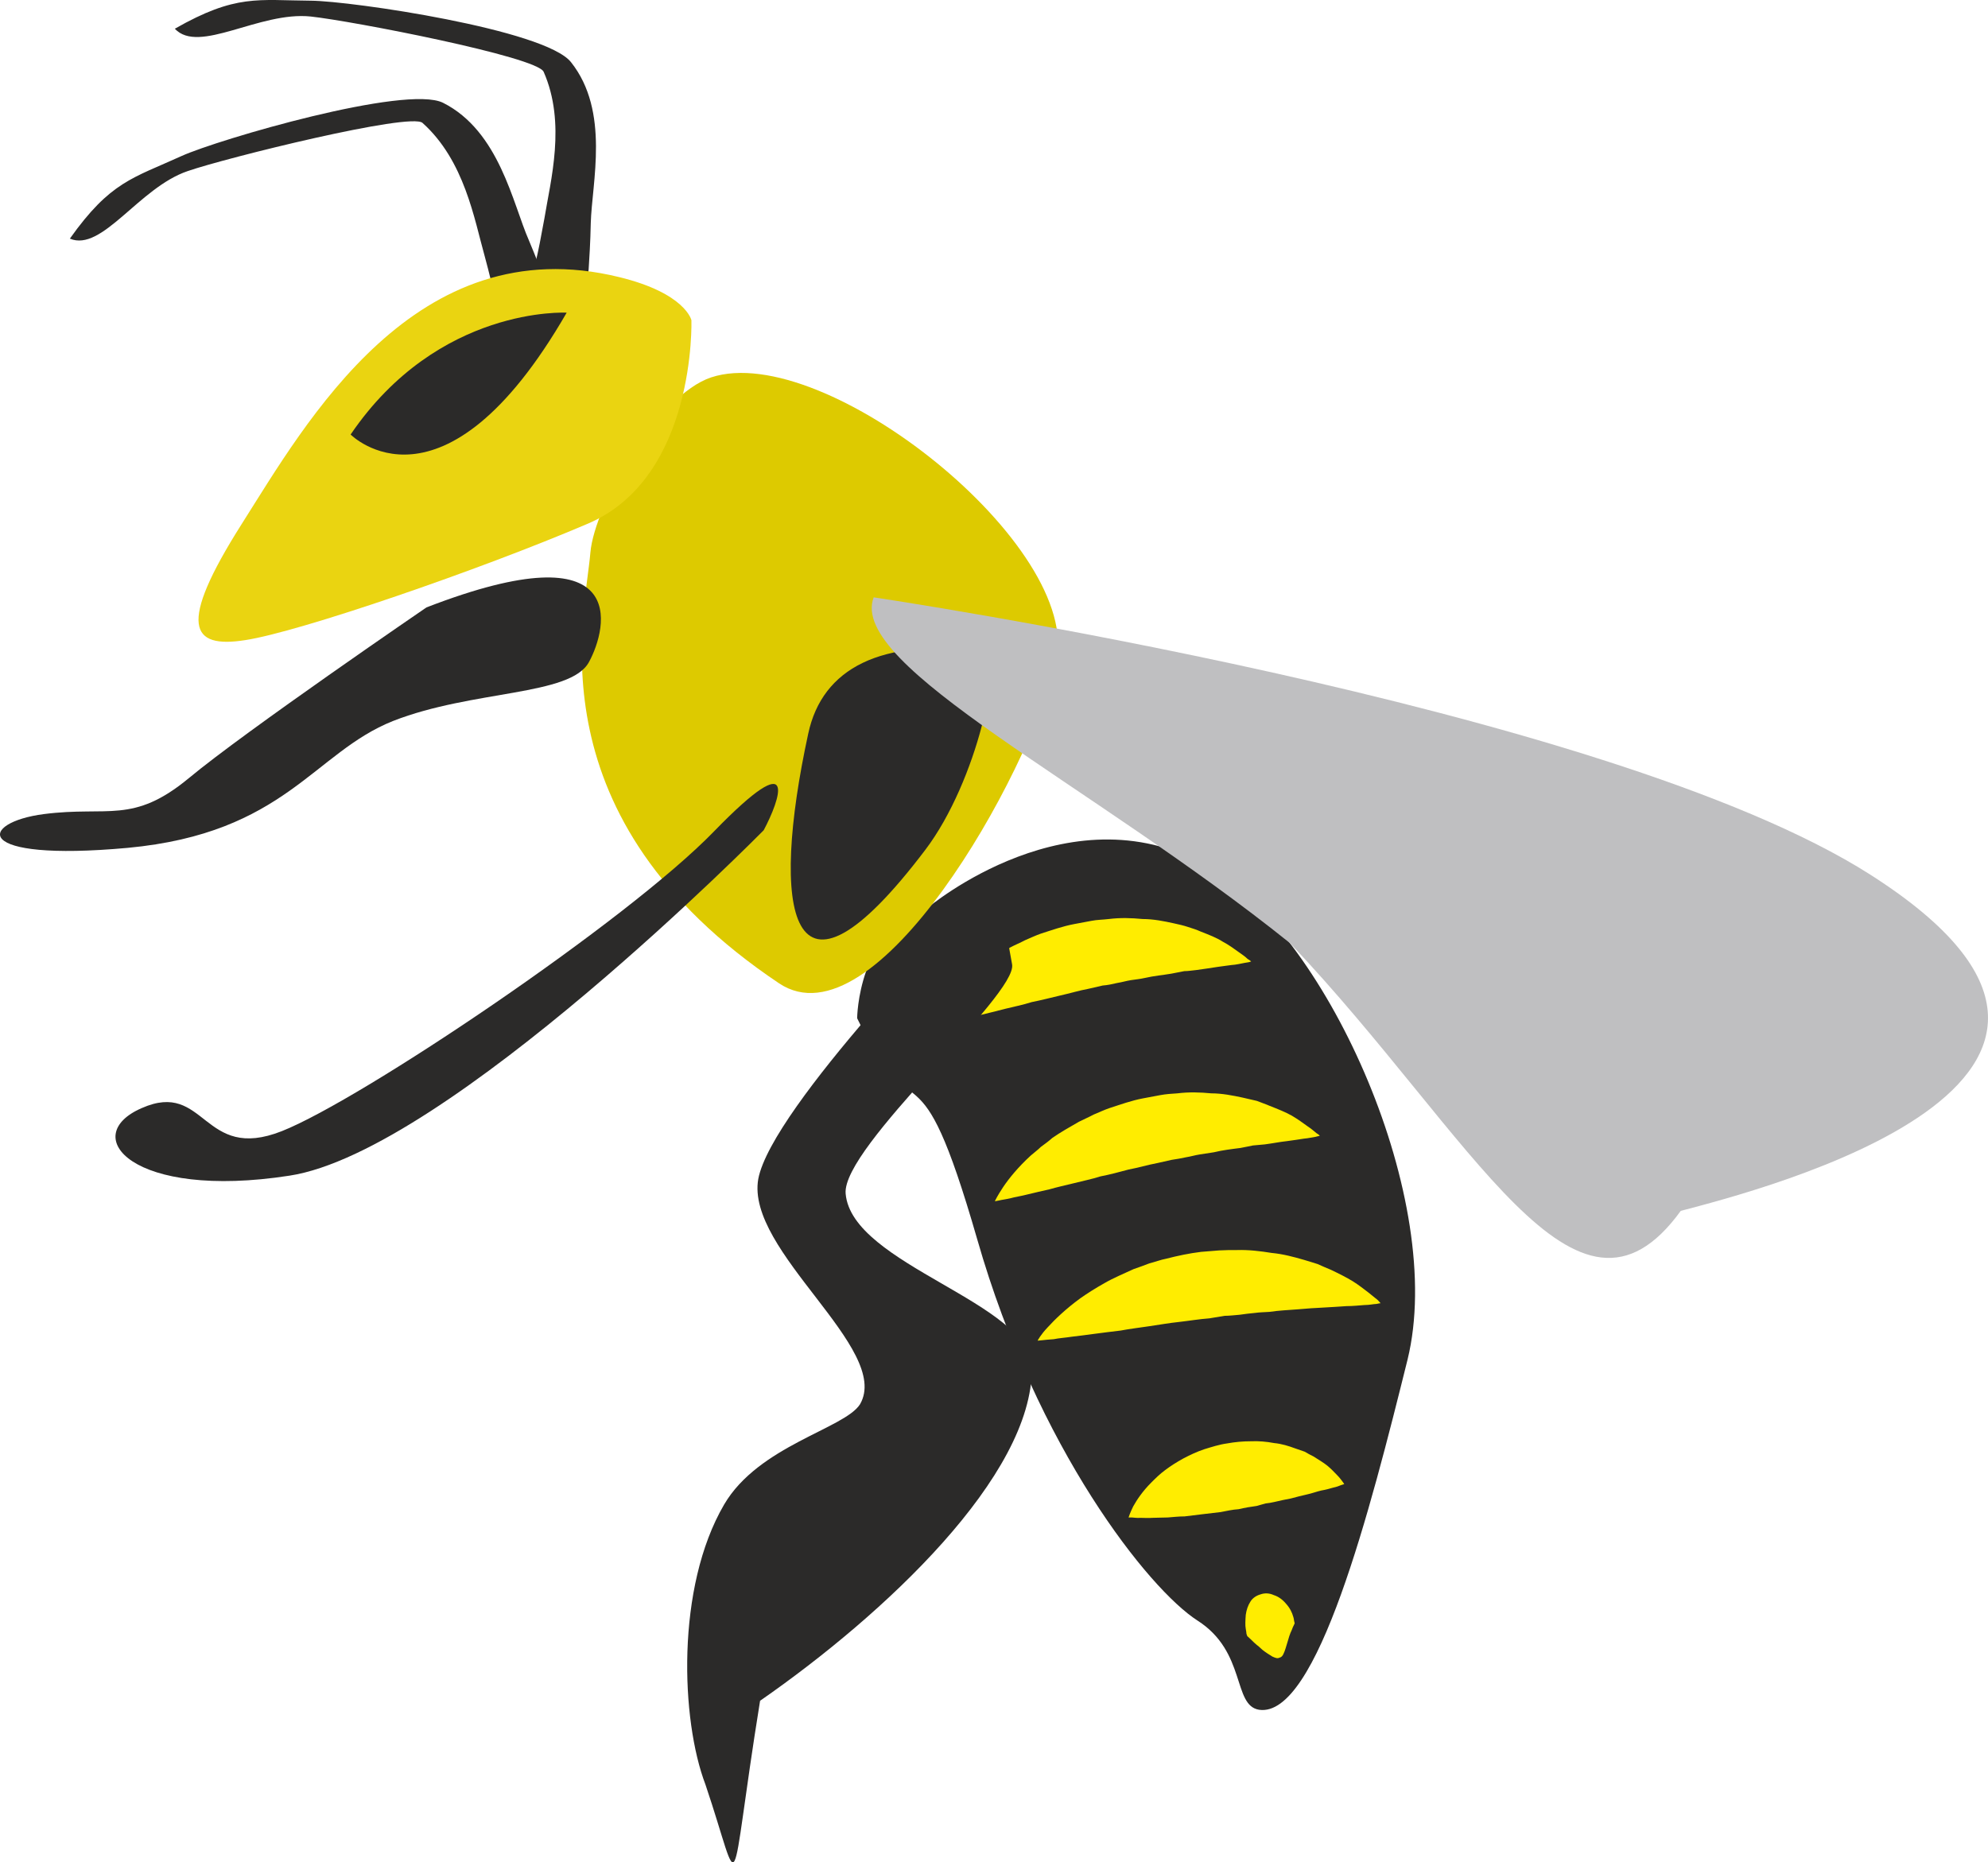
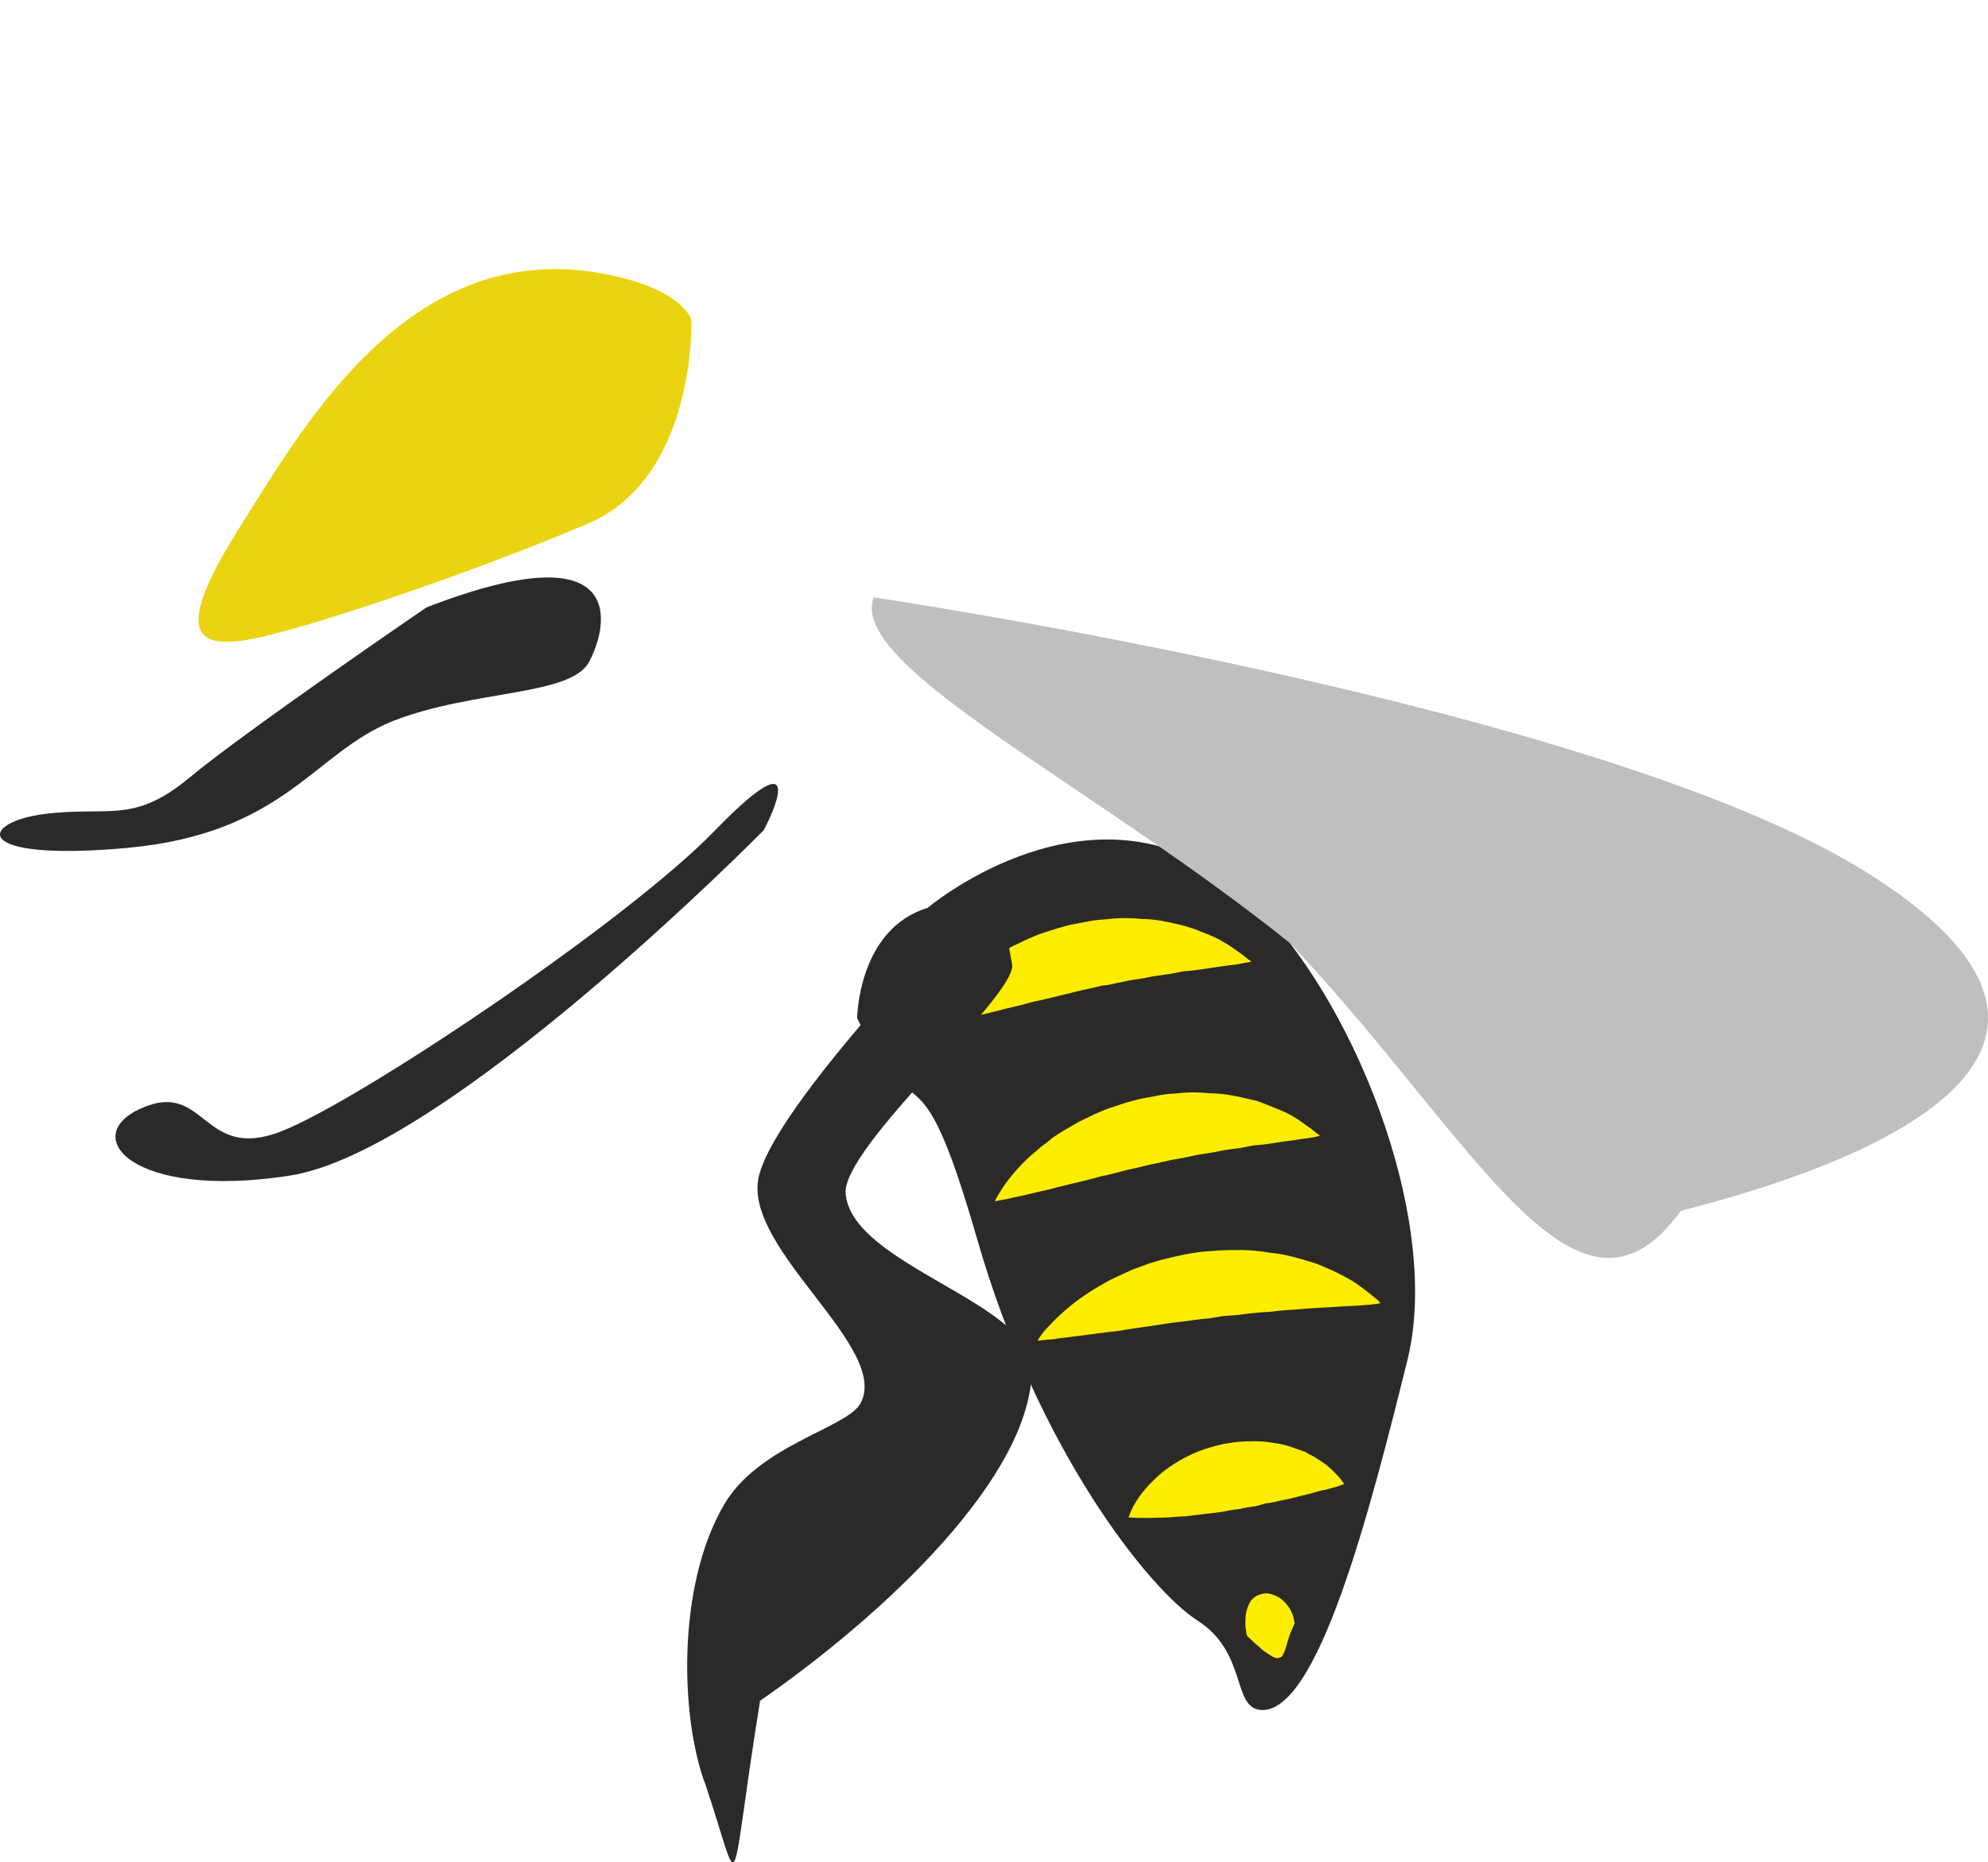
<svg xmlns="http://www.w3.org/2000/svg" id="svg41" viewBox="0 0 5529.986 5181.496" style="clip-rule:evenodd;fill-rule:evenodd;image-rendering:optimizeQuality;shape-rendering:geometricPrecision;text-rendering:geometricPrecision" version="1.1" height="51.815mm" width="55.3mm" xml:space="preserve">
  <defs id="defs4">
    <style id="style2" type="text/css">
   
    .fil0 {fill:#2B2A29;fill-rule:nonzero}
    .fil2 {fill:#FFED00;fill-rule:nonzero}
    .fil1 {fill:#DDCA00;fill-rule:nonzero}
    .fil4 {fill:#EAD411;fill-rule:nonzero}
    .fil3 {fill:#BFBFC1;fill-rule:nonzero}
   
  </style>
  </defs>
  <g transform="translate(-7757.691,-12222.058)" id="Vrstva_x0020_1">
    <g id="_613177584">
-       <path style="fill:#2b2a29;fill-rule:nonzero" id="path7" d="m 9143,13097 c 0,0 -1,-4 -2,-12 -1,-7 -4,-18 -7,-32 -5,-29 -15,-70 -28,-118 -29,-103 -56,-266 -173,-371 -33,-30 -546,97 -653,134 -136,46 -238,226 -328,188 113,-159 175,-168 311,-230 102,-46 624,-199 727,-148 157,79 194,281 239,383 21,50 37,92 48,121 5,16 9,27 12,36 3,9 4,13 4,13 z" class="fil0" />
-       <path style="fill:#2b2a29;fill-rule:nonzero" id="path9" d="m 9237,12993 c 0,0 1,-4 3,-11 3,-7 5,-18 8,-32 7,-29 15,-70 24,-120 17,-105 61,-265 -2,-408 -17,-42 -535,-142 -648,-154 -143,-15 -311,106 -378,34 170,-97 231,-79 379,-78 113,1 651,80 723,171 109,137 58,336 55,448 -1,53 -4,98 -6,130 -3,16 -3,28 -4,37 -1,9 -2,13 -2,13 z" class="fil0" />
      <path style="fill:#2b2a29;fill-rule:nonzero" id="path11" d="m 10338,14748 c 0,0 405,-343 792,-108 323,195 651,924 543,1365 -104,419 -252,998 -413,974 -74,-12 -35,-161 -171,-248 -136,-87 -446,-478 -613,-1061 -168,-583 -169,-272 -334,-615 0,0 2,-248 196,-307 z" class="fil0" />
-       <path style="fill:#ddca00;fill-rule:nonzero" id="path13" d="m 9736,13272 c -148,49 -324,353 -336,487 -15,181 -165,737 525,1199 267,178 693,-575 770,-894 77,-319 -643,-896 -959,-792 z" class="fil1" />
      <path style="fill:#2b2a29;fill-rule:nonzero" id="path15" d="m 8944,13912 c 0,0 -505,345 -661,475 -156,129 -224,77 -403,100 -180,23 -206,134 233,94 438,-41 517,-265 738,-353 222,-87 494,-69 545,-164 52,-95 119,-373 -452,-152 z" class="fil0" />
-       <path style="fill:#2b2a29;fill-rule:nonzero" id="path17" d="m 10491,14034 c 62,8 -15,362 -159,552 -383,506 -432,165 -326,-323 39,-182 203,-266 485,-229 z" class="fil0" />
      <path style="fill:#2b2a29;fill-rule:nonzero" id="path19" d="m 9882,14532 c 0,0 -881,894 -1319,961 -438,68 -589,-111 -411,-188 179,-79 168,152 390,64 220,-87 961,-585 1202,-834 241,-248 182,-85 138,-3 z" class="fil0" />
      <path style="fill:#ffed00;fill-rule:nonzero" id="path21" d="m 10525,15564 c 0,0 7,-15 23,-39 16,-24 42,-56 77,-88 9,-8 19,-15 28,-24 11,-8 22,-16 32,-25 23,-16 48,-30 74,-45 14,-7 28,-13 41,-20 15,-6 29,-13 44,-18 31,-10 61,-21 93,-27 l 48,-9 c 16,-3 32,-4 48,-5 32,-4 63,-3 94,0 30,0 60,6 88,12 13,3 26,6 39,9 12,5 25,9 36,14 23,9 43,17 61,27 17,10 32,21 43,29 12,8 20,15 26,20 7,4 9,7 9,7 0,0 -4,1 -12,3 -8,1 -19,4 -32,5 -14,2 -31,5 -48,7 -19,2 -38,6 -61,9 -10,1 -21,2 -33,3 -11,2 -23,5 -35,7 -24,3 -49,6 -74,12 -13,2 -26,4 -39,6 -13,2 -26,6 -39,8 -13,3 -26,5 -39,7 l -40,9 c -27,5 -53,13 -80,18 -26,7 -52,14 -78,19 -25,8 -51,13 -74,19 -25,6 -47,11 -68,17 -23,5 -43,10 -60,14 -19,5 -35,7 -49,11 -13,3 -23,4 -31,6 -8,2 -12,2 -12,2 z" class="fil2" />
      <path style="fill:#ffed00;fill-rule:nonzero" id="path23" d="m 10334,15080 c 0,0 6,-16 22,-40 17,-24 42,-55 78,-87 8,-9 18,-16 28,-25 10,-8 21,-15 32,-25 22,-16 48,-30 74,-45 13,-7 28,-13 41,-20 14,-6 29,-13 43,-18 31,-10 62,-21 94,-27 l 48,-9 c 15,-3 31,-3 48,-5 32,-4 63,-3 94,0 30,0 60,6 87,12 14,3 27,6 39,10 13,4 25,8 36,13 23,9 44,17 61,28 17,9 32,20 43,28 12,8 21,15 26,20 7,4 10,7 10,7 0,0 -4,2 -12,3 -8,1 -19,4 -33,6 -13,1 -30,4 -47,6 -19,3 -39,6 -61,9 -11,1 -22,3 -33,3 -12,2 -24,5 -36,7 -23,4 -48,6 -74,12 -13,3 -25,4 -38,6 -13,2 -26,6 -39,8 -13,3 -26,6 -40,7 l -39,9 c -27,5 -53,13 -80,19 -26,6 -52,13 -78,18 -25,8 -51,13 -75,19 -24,6 -46,12 -68,17 -22,5 -42,10 -60,14 -18,5 -35,7 -48,11 -13,3 -24,4 -31,6 -8,2 -12,3 -12,3 z" class="fil2" />
      <path style="fill:#ffed00;fill-rule:nonzero" id="path25" d="m 10644,15952 c 0,0 8,-16 28,-37 20,-22 50,-51 91,-81 20,-14 42,-28 67,-42 24,-14 53,-26 81,-39 14,-5 29,-10 44,-16 16,-4 31,-10 47,-13 31,-8 64,-15 97,-19 l 50,-4 c 16,-1 33,-1 50,-1 32,-1 65,3 96,8 32,3 61,11 89,19 13,4 27,8 39,12 13,6 25,11 37,16 23,11 43,21 61,32 16,10 31,22 43,31 11,9 20,16 26,21 6,6 8,9 8,9 0,0 -4,0 -12,2 -7,0 -19,3 -33,3 -14,1 -32,3 -50,3 -19,1 -40,3 -64,4 -11,1 -23,1 -35,2 -12,1 -24,2 -37,3 -25,2 -51,3 -78,7 -14,1 -27,1 -41,3 -13,1 -27,3 -42,5 -13,1 -28,3 -42,3 l -42,7 c -28,2 -57,7 -84,10 -29,3 -56,8 -84,12 -26,4 -53,7 -79,12 -25,3 -50,6 -72,9 -23,3 -44,6 -63,8 -19,3 -37,4 -51,7 -13,1 -26,2 -33,3 -8,1 -12,1 -12,1 z" class="fil2" />
      <path style="fill:#ffed00;fill-rule:nonzero" id="path27" d="m 10897,16444 c 0,0 4,-13 13,-31 10,-18 26,-42 50,-66 11,-11 24,-24 39,-35 16,-12 32,-22 50,-32 19,-10 38,-19 59,-26 20,-6 41,-13 63,-16 22,-4 44,-6 66,-6 22,-1 44,1 65,5 21,2 40,8 59,15 9,3 17,6 26,9 8,5 16,9 24,13 14,9 28,17 39,26 11,9 19,18 26,25 8,8 13,15 16,19 3,4 5,7 5,7 0,0 -3,1 -9,3 -5,2 -12,5 -22,7 -10,3 -21,6 -33,8 -13,3 -26,8 -40,11 -14,3 -29,7 -44,11 -15,3 -31,6 -47,10 -8,2 -16,3 -24,4 -8,2 -17,5 -25,7 -16,2 -33,5 -50,9 -17,1 -34,5 -50,8 -18,2 -35,4 -51,6 -17,2 -34,4 -49,6 -17,0 -33,2 -47,3 -16,0 -29,1 -42,1 -12,1 -25,0 -34,0 -10,1 -19,-1 -24,-1 -6,0 -9,0 -9,0 z" class="fil2" />
      <path style="fill:#ffed00;fill-rule:nonzero" id="path29" d="m 11227,16774 c 0,0 0,-2 -2,-6 0,-2 -1,-9 -2,-14 -2,-10 -1,-25 0,-39 2,-14 6,-26 13,-37 6,-10 17,-17 28,-20 11,-4 24,-4 37,2 13,4 25,13 34,24 11,12 17,25 20,36 2,5 2,11 3,14 1,3 1,5 1,5 0,0 -1,1 -2,4 -2,4 -4,8 -6,14 -5,10 -9,23 -12,34 -4,13 -7,24 -10,30 -3,8 -7,12 -12,13 -6,3 -11,1 -20,-3 -8,-5 -18,-11 -28,-19 -5,-4 -10,-10 -15,-13 -6,-5 -10,-9 -13,-12 -9,-9 -14,-13 -14,-13 z" class="fil2" />
      <path style="fill:#2b2a29;fill-rule:nonzero" id="path31" d="m 10450,14747 c 0,0 -545,555 -583,755 -36,201 372,473 283,627 -43,68 -282,115 -378,279 -135,231 -120,601 -52,779 105,311 61,331 152,-233 347,-241 758,-626 756,-926 -1,-182 -501,-286 -518,-485 -11,-130 479,-553 463,-638 -39,-214 -37,-247 -123,-158 z" class="fil0" />
      <path style="fill:#bfbfc1;fill-rule:nonzero" id="path33" d="m 10188,13884 c 0,0 2036,301 2773,772 896,572 -312,878 -528,935 -292,403 -574,-204 -1087,-745 -553,-444 -1231,-771 -1158,-962 z" class="fil3" />
      <path style="fill:#ead411;fill-rule:nonzero" id="path35" d="m 9681,13113 c 0,0 14,437 -288,566 -302,129 -802,301 -953,324 -152,24 -190,-39 -10,-323 179,-282 483,-826 1050,-687 185,45 201,120 201,120 z" class="fil4" />
-       <path style="fill:#2b2a29;fill-rule:nonzero" id="path37" d="m 9334,13092 c 0,0 -357,-20 -601,339 0,0 256,259 601,-339 z" class="fil0" />
    </g>
  </g>
</svg>